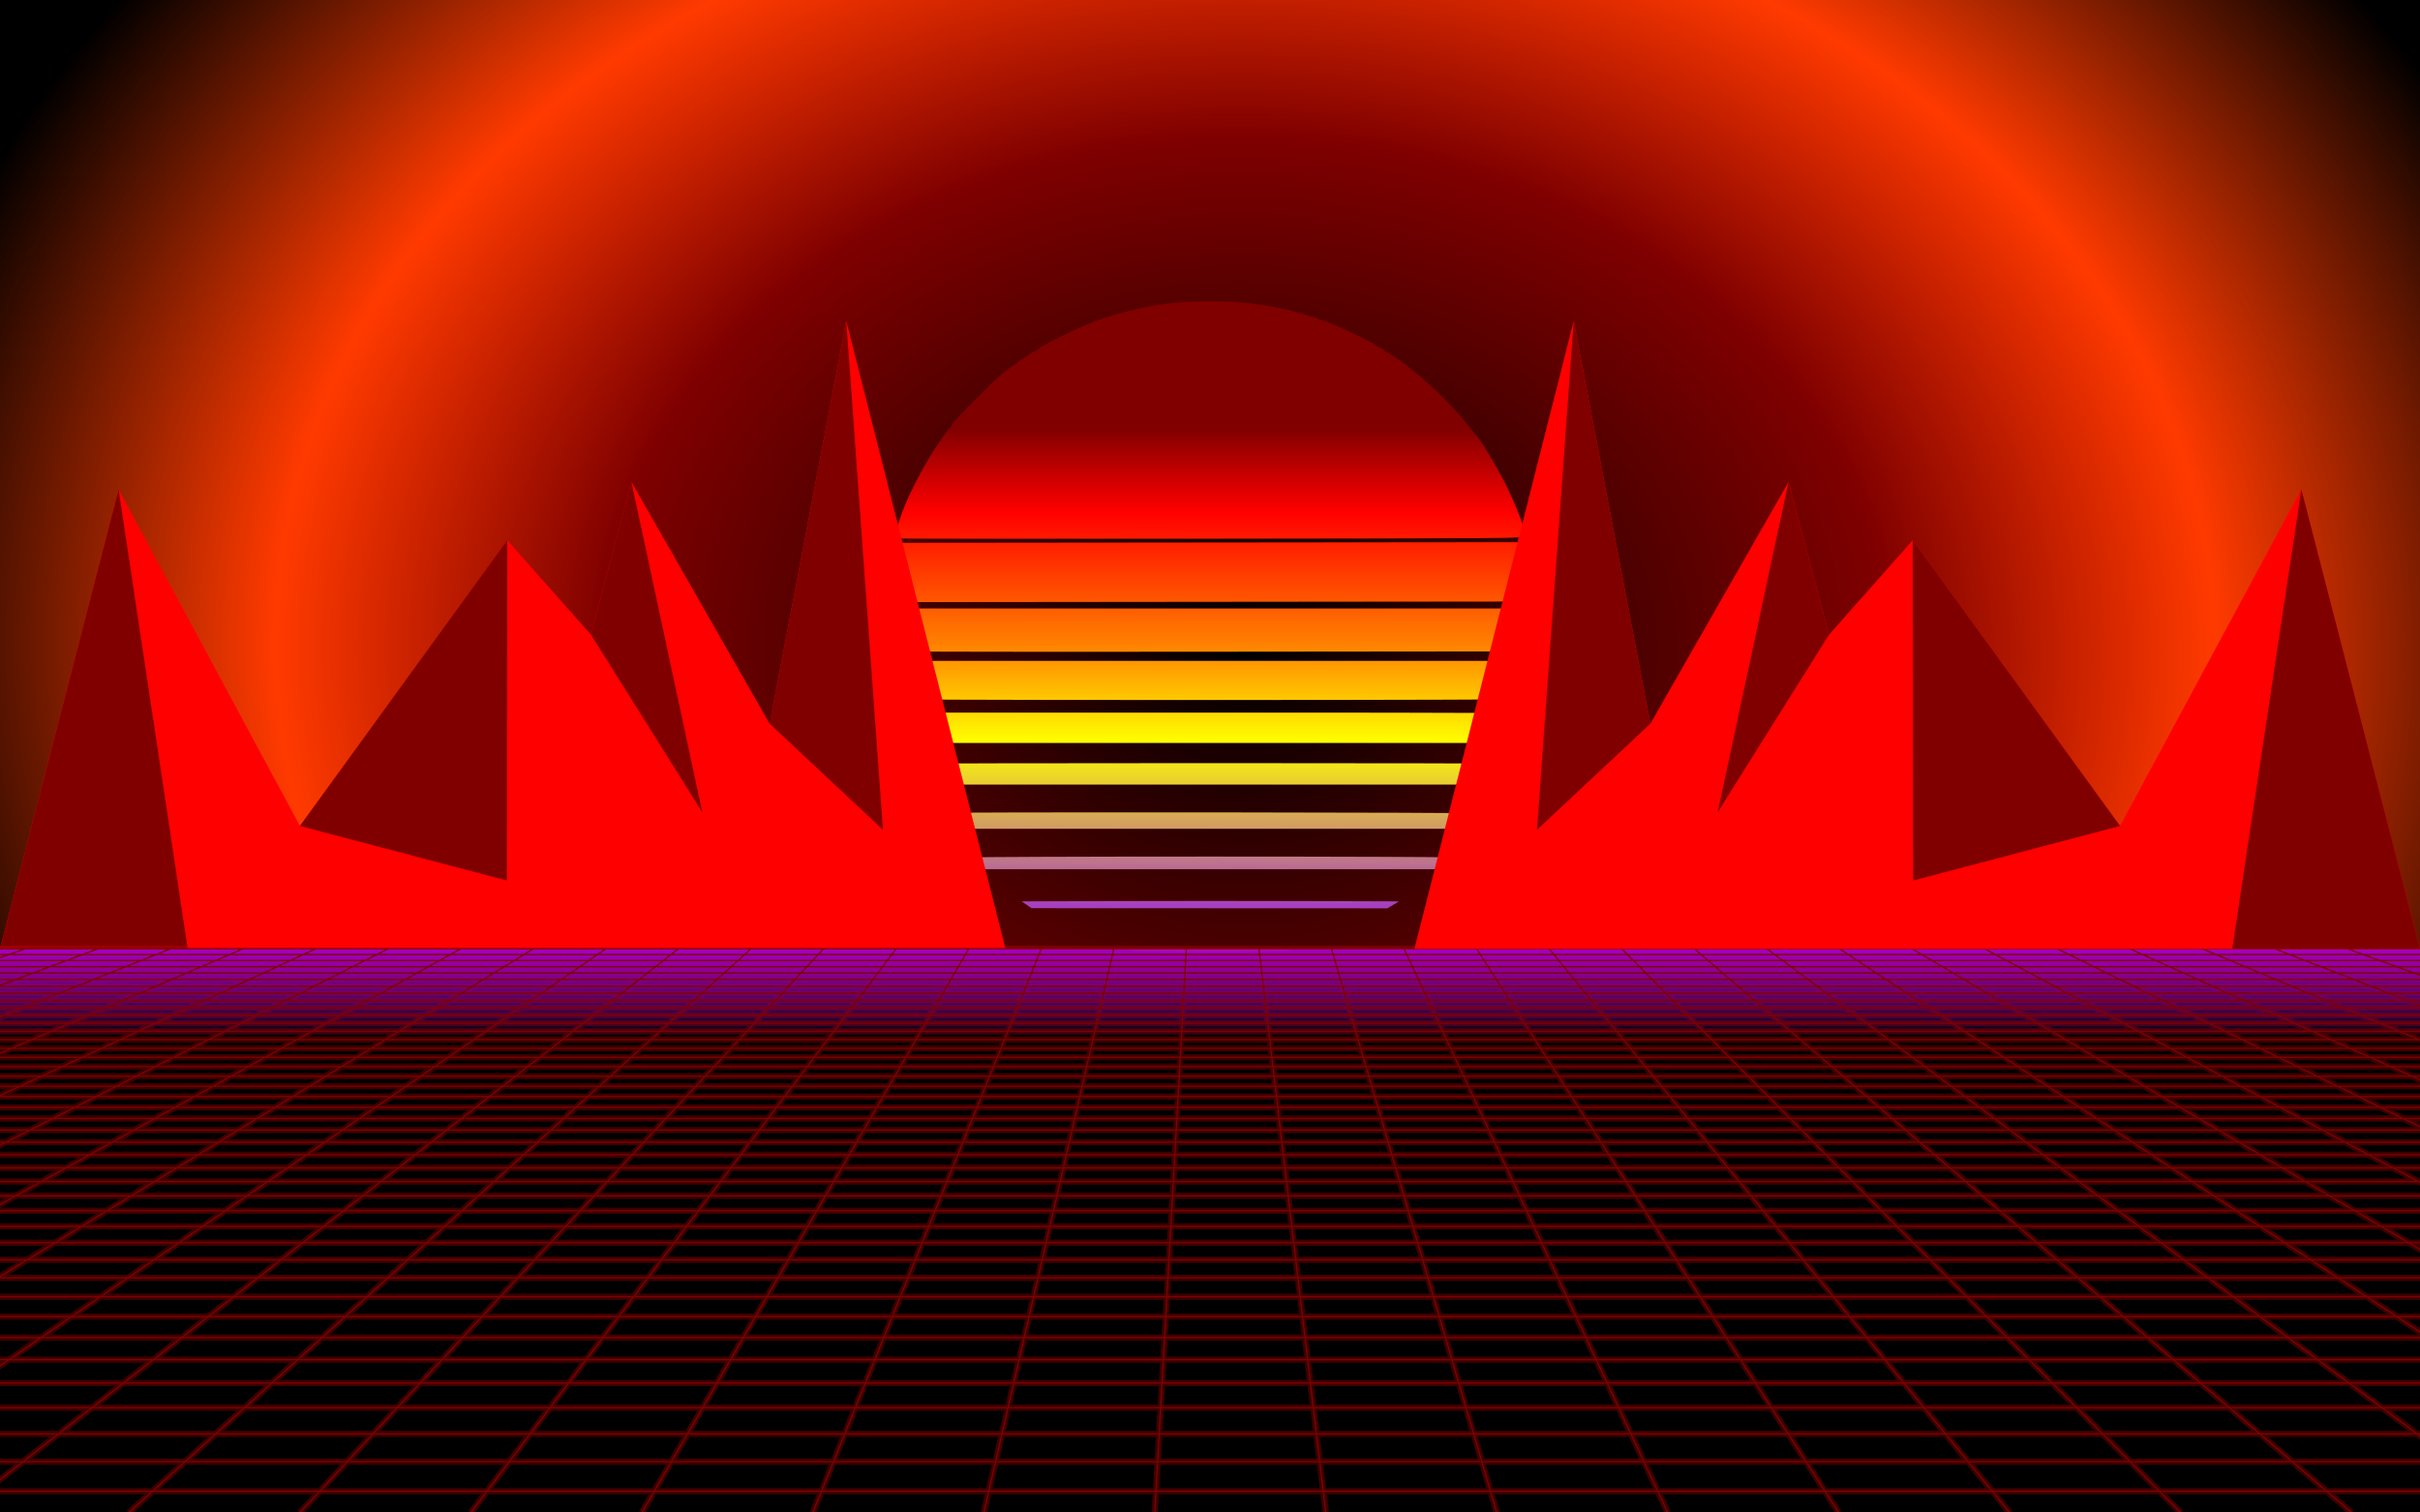
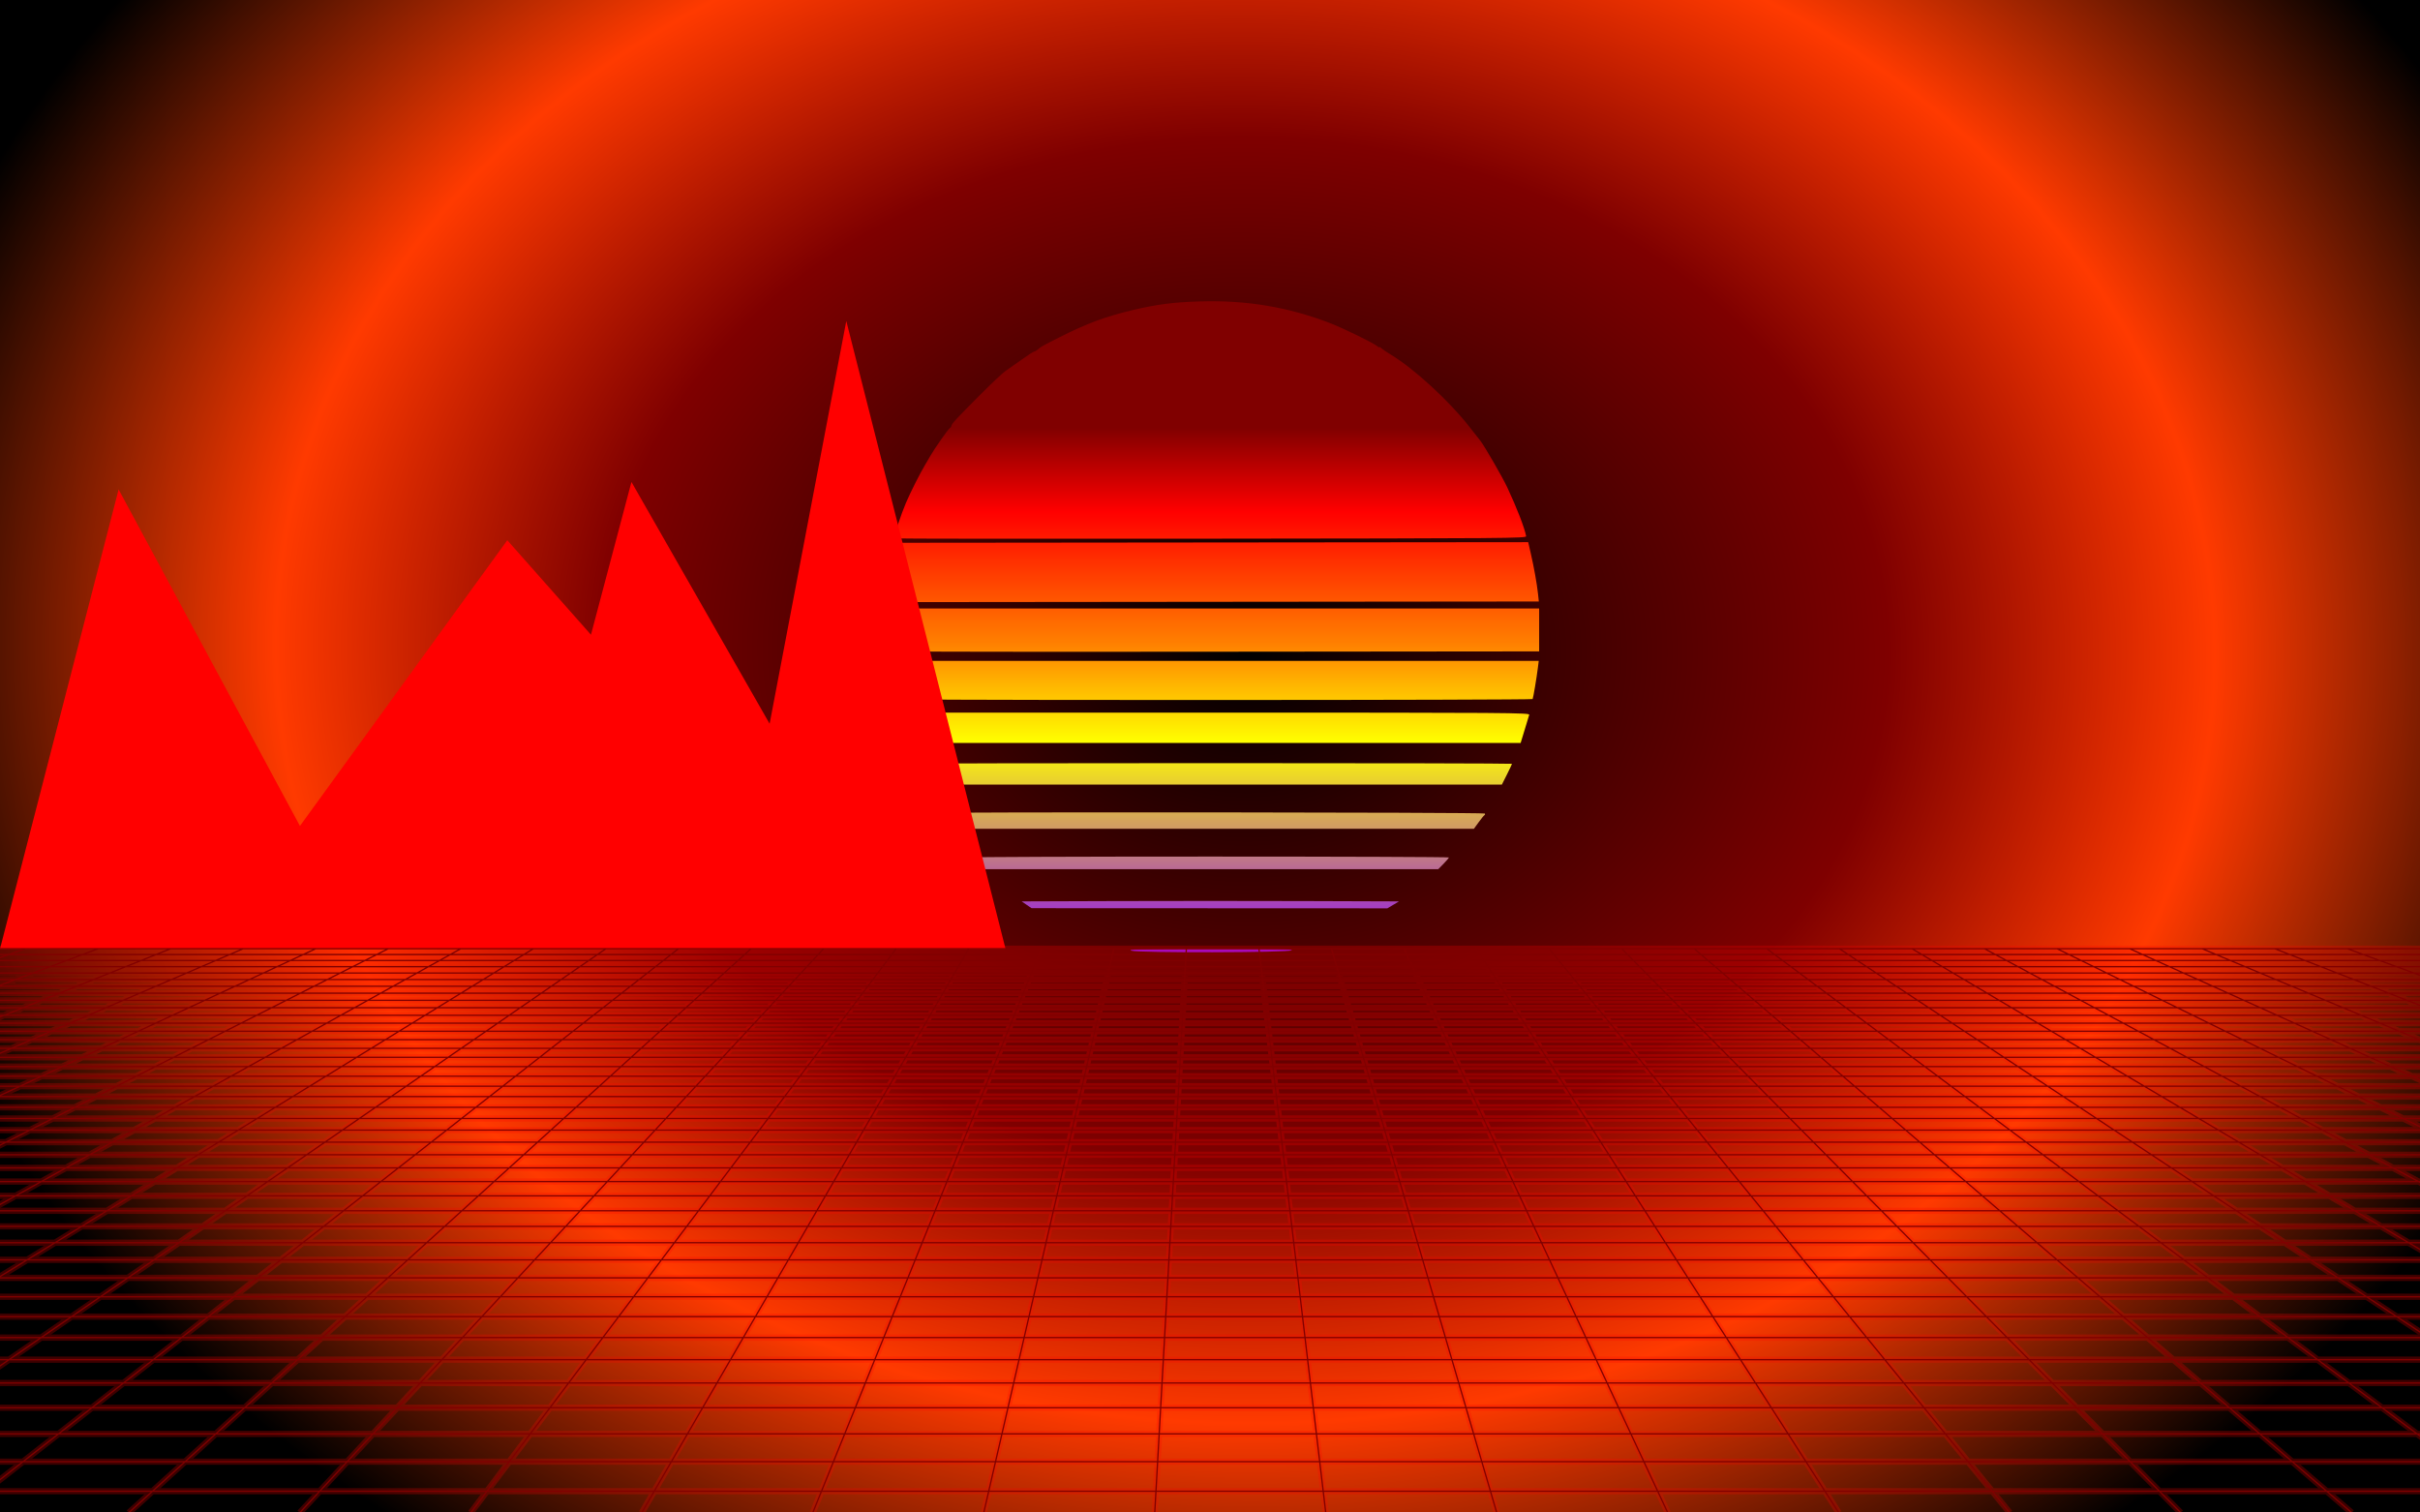
<svg xmlns="http://www.w3.org/2000/svg" width="256mm" height="160mm" version="1.1" viewBox="0 0 256 160">
  <defs>
    <linearGradient id="c" x1="48.074" x2="48.074" y1="424.83" y2="368.47" gradientTransform="translate(-3.812)" gradientUnits="userSpaceOnUse">
      <stop stop-color="#80f" offset="0" />
      <stop stop-color="#ff0" offset=".41" />
      <stop stop-color="#ff7f00" offset=".596" />
      <stop stop-color="#f00" offset=".842" />
      <stop stop-color="#800000" offset="1" />
    </linearGradient>
    <linearGradient id="b" x1="48.584" x2="48.584" y1="423.61" y2="432.99" gradientUnits="userSpaceOnUse">
      <stop stop-color="#80f" offset="0" />
      <stop offset="1" />
    </linearGradient>
    <radialGradient id="a" cx="48.613" cy="385.53" r="128" gradientTransform="matrix(1.146 .018 -.015 .914 -1.451 38.756)" gradientUnits="userSpaceOnUse">
      <stop offset="0" />
      <stop stop-color="#7f0000" offset=".463" />
      <stop stop-color="#ff3a00" offset=".699" />
      <stop offset="1" />
    </radialGradient>
    <filter id="d" x="-.001" y="-.016" width="1.002" height="1.032" color-interpolation-filters="sRGB">
      <feGaussianBlur stdDeviation="0.257" />
    </filter>
  </defs>
  <g transform="translate(83.251 -323.23)">
    <rect x="-83.251" y="323.23" width="256" height="160" fill="url(#a)" />
-     <rect x="-83.251" y="423.61" width="256" height="59.627" fill="url(#b)" />
    <path d="m36.424 423.8c-0.457-0.153 0.747-0.18 8.348-0.189 7.041-8e-3 8.827 0.024 8.615 0.153-0.409 0.25-16.224 0.283-16.963 0.036zm-11.076-4.856-0.524-0.359 9.974-0.034c5.486-0.019 14.467-0.019 19.958 0l9.984 0.034-1.226 0.735-37.643-0.016zm-5.258-4.338c-0.309-0.315-0.562-0.616-0.562-0.668 0-0.052 11.36-0.095 25.245-0.095 13.885 0 25.245 0.043 25.245 0.095s-0.253 0.353-0.562 0.668l-0.562 0.573h-48.241zm-3.763-4.496c-0.297-0.437-0.539-0.827-0.539-0.868 0-0.13 57.948-0.083 58.029 0.048 0.042 0.067 0.029 0.142-0.028 0.167-0.057 0.025-0.333 0.36-0.613 0.746l-0.51 0.701h-55.8zm-2.942-4.946c-0.295-0.586-0.536-1.097-0.536-1.135 0-0.038 14.365-0.07 31.923-0.07 17.558 0 31.923 0.031 31.923 0.07 0 0.038-0.241 0.549-0.536 1.135l-0.536 1.066h-61.703zm-1.839-4.644c-0.226-0.716-0.449-1.438-0.497-1.603l-0.087-0.301h33.811c32.138 0 33.808 0.012 33.743 0.234-0.037 0.129-0.256 0.85-0.487 1.603l-0.419 1.369h-65.654zm-0.9-3.406c-0.091-0.264-0.442-2.361-0.536-3.206l-0.085-0.768h69.501l-0.088 0.701c-0.139 1.115-0.494 3.23-0.561 3.339-0.033 0.055-15.386 0.1-34.117 0.1-27.125 0-34.068-0.034-34.114-0.167zm-0.676-5.081c-0.036-0.095-0.05-1.132-0.029-2.304l0.037-2.132h69.59v4.541l-34.766 0.034c-28.317 0.027-34.778 2e-3 -34.832-0.139zm0.075-5.438c0.001-0.608 0.391-2.983 0.735-4.475l0.338-1.47 67.292-0.066 0.269 1.169c0.342 1.487 0.65 3.206 0.766 4.274l0.09 0.834-69.491 0.068 7.95e-4 -0.334zm1.269-6.411c-0.065-0.106 0.81-2.694 1.273-3.765 0.517-1.196 1.471-3.089 2.028-4.022 0.228-0.382 0.481-0.814 0.562-0.961 0.359-0.648 1.874-2.815 2.036-2.912 0.098-0.059 0.179-0.17 0.179-0.248 0-0.188 0.601-0.835 3.106-3.345 1.157-1.16 2.329-2.26 2.605-2.445 0.275-0.185 1.041-0.724 1.702-1.199 0.661-0.474 1.266-0.865 1.344-0.867 0.078-3e-3 0.261-0.11 0.408-0.238 0.326-0.287 0.426-0.343 2.256-1.268 2.908-1.47 4.885-2.203 7.814-2.895 2.589-0.612 4.249-0.822 7.146-0.906 4.864-0.14 9.29 0.604 13.683 2.301 1.403 0.542 4.62 2.114 4.984 2.435 0.129 0.114 0.234 0.163 0.234 0.11 0-0.053 0.09-7e-3 0.2 0.103 0.11 0.11 0.576 0.426 1.035 0.703 2.396 1.443 6.094 4.833 8.215 7.531 0.606 0.771 1.15 1.463 1.209 1.536 0.435 0.546 2.348 3.857 2.856 4.942 1.023 2.184 1.841 4.3 2.003 5.175 0.041 0.221-1.682 0.235-33.396 0.267-18.391 0.019-33.457 4e-3 -33.479-0.033z" fill="url(#c)" />
    <g transform="matrix(-1 0 0 1 -67.994 0)">
      <path d="m-91.117 423.61 16.849-66.423 8.11 42.605 14.618-25.577 4.282 16.161 8.852-9.997 21.934 30.229 19.181-35.603 12.549 48.605z" fill="#f00" />
-       <path d="m2.708 375-7.31 48.605h19.859zm-41.114 5.375 21.934 30.229-21.893 5.778zm-8.852 9.997-11.783 18.799 7.501-34.961zm-18.9 9.416-11.993 11.23 3.883-53.835z" fill="#800000" />
    </g>
    <g fill="none">
      <path d="m172.77 423.59h-256.04m257.84 0.616h-259.63m261.47 0.633h-263.32m265.21 0.651h-267.11m269.06 0.671h-271.01m273.02 0.69h-275.03m277.1 0.711h-279.17m281.31 0.733h-283.44m285.64 0.756h-287.84m290.11 0.78h-292.38m294.72 0.804h-297.06m299.48 0.831h-301.9m304.4 0.858h-306.9m309.48 0.887h-312.06m314.73 0.918h-317.4m320.17 0.949h-322.93m325.79 0.983h-328.66m331.62 1.019h-334.59m337.66 1.056h-340.74m343.93 1.096h-347.11m350.42 1.137h-353.74m357.18 1.182h-360.62m364.19 1.228h-367.77m371.49 1.278h-375.21m379.08 1.331h-382.96m387 1.387h-391.04m395.25 1.447h-399.46m403.86 1.511h-408.26m412.85 1.579h-417.45m422.25 1.651h-427.06m432.09 1.729h-437.13m442.41 1.813h-447.68m453.22 1.903h-458.76m464.58 1.999h-470.4m476.52 2.103h-482.64m489.09 2.216h-495.54m502.34 2.337h-509.15m516.33 2.469h-523.52m531.13 2.612h-538.73m546.79 2.769h-554.85m563.41 2.94h-571.97m581.07 3.127h-590.17m423.11-57.39 173.69 59.666m-181.36-59.666 163.27 59.666m-170.95-59.666 152.86 59.666m-160.54-59.666 142.45 59.666m-150.12-59.666 132.03 59.666m-139.71-59.666 121.62 59.666m-129.3-59.666 111.21 59.666m-118.88-59.666 100.79 59.666m-108.47-59.666 90.379 59.666m-98.055-59.666 79.966 59.666m-87.641-59.666 69.552 59.666m-77.228-59.666 59.138 59.666m-66.814-59.666 48.725 59.666m-56.4-59.666 38.311 59.666m-45.987-59.666 27.897 59.666m-35.573-59.666 17.484 59.666m-25.159-59.666 7.07 59.666m-14.746-59.666-3.344 59.666m-4.332-59.666-13.757 59.666m6.082-59.666-24.171 59.666m16.495-59.666-34.585 59.666m26.909-59.666-44.999 59.666m37.323-59.666-55.412 59.666m47.736-59.666-65.826 59.666m58.15-59.666-76.24 59.666m68.564-59.666-86.653 59.666m78.977-59.666-97.067 59.666m89.391-59.666-107.48 59.666m99.805-59.666-117.89 59.666m110.22-59.666-128.31 59.666m120.63-59.666-138.72 59.666m131.05-59.666-149.14 59.666m141.46-59.666-159.55 59.666m151.87-59.666-169.96 59.666" filter="url(#d)" opacity=".492" stroke="#f00" stroke-width=".661" />
      <path d="m172.77 423.59h-256.04m257.84 0.616h-259.63m261.47 0.633h-263.32m265.21 0.651h-267.11m269.06 0.671h-271.01m273.02 0.69h-275.03m277.1 0.711h-279.17m281.31 0.733h-283.44m285.64 0.756h-287.84m290.11 0.78h-292.38m294.72 0.804h-297.06m299.48 0.831h-301.9m304.4 0.858h-306.9m309.48 0.887h-312.06m314.73 0.918h-317.4m320.17 0.949h-322.93m325.79 0.983h-328.66m331.62 1.019h-334.59m337.66 1.056h-340.74m343.93 1.096h-347.11m350.42 1.137h-353.74m357.18 1.182h-360.62m364.19 1.228h-367.77m371.49 1.278h-375.21m379.08 1.331h-382.96m387 1.387h-391.04m395.25 1.447h-399.46m403.86 1.511h-408.26m412.85 1.579h-417.45m422.25 1.651h-427.06m432.09 1.729h-437.13m442.41 1.813h-447.68m453.22 1.903h-458.76m464.58 1.999h-470.4m476.52 2.103h-482.64m489.09 2.216h-495.54m502.34 2.337h-509.15m516.33 2.469h-523.52m531.13 2.612h-538.73m546.79 2.769h-554.85m563.41 2.94h-571.97m581.07 3.127h-590.17m423.11-57.39 173.69 59.666m-181.36-59.666 163.27 59.666m-170.95-59.666 152.86 59.666m-160.54-59.666 142.45 59.666m-150.12-59.666 132.03 59.666m-139.71-59.666 121.62 59.666m-129.3-59.666 111.21 59.666m-118.88-59.666 100.79 59.666m-108.47-59.666 90.379 59.666m-98.055-59.666 79.966 59.666m-87.641-59.666 69.552 59.666m-77.228-59.666 59.138 59.666m-66.814-59.666 48.725 59.666m-56.4-59.666 38.311 59.666m-45.987-59.666 27.897 59.666m-35.573-59.666 17.484 59.666m-25.159-59.666 7.07 59.666m-14.746-59.666-3.344 59.666m-4.332-59.666-13.757 59.666m6.082-59.666-24.171 59.666m16.495-59.666-34.585 59.666m26.909-59.666-44.999 59.666m37.323-59.666-55.412 59.666m47.736-59.666-65.826 59.666m58.15-59.666-76.24 59.666m68.564-59.666-86.653 59.666m78.977-59.666-97.067 59.666m89.391-59.666-107.48 59.666m99.805-59.666-117.89 59.666m110.22-59.666-128.31 59.666m120.63-59.666-138.72 59.666m131.05-59.666-149.14 59.666m141.46-59.666-159.55 59.666m151.87-59.666-169.96 59.666" stroke="#800000" stroke-width=".138px" />
    </g>
    <g transform="translate(157.49)">
-       <path d="m-91.117 423.61 16.849-66.423 8.11 42.605 14.618-25.577 4.282 16.161 8.852-9.997 21.934 30.229 19.181-35.603 12.549 48.605z" fill="#f00" />
-       <path d="m2.708 375-7.31 48.605h19.859zm-41.114 5.375 21.934 30.229-21.893 5.778zm-8.852 9.997-11.783 18.799 7.501-34.961zm-18.9 9.416-11.993 11.23 3.883-53.835z" fill="#800000" />
-     </g>
+       </g>
  </g>
</svg>